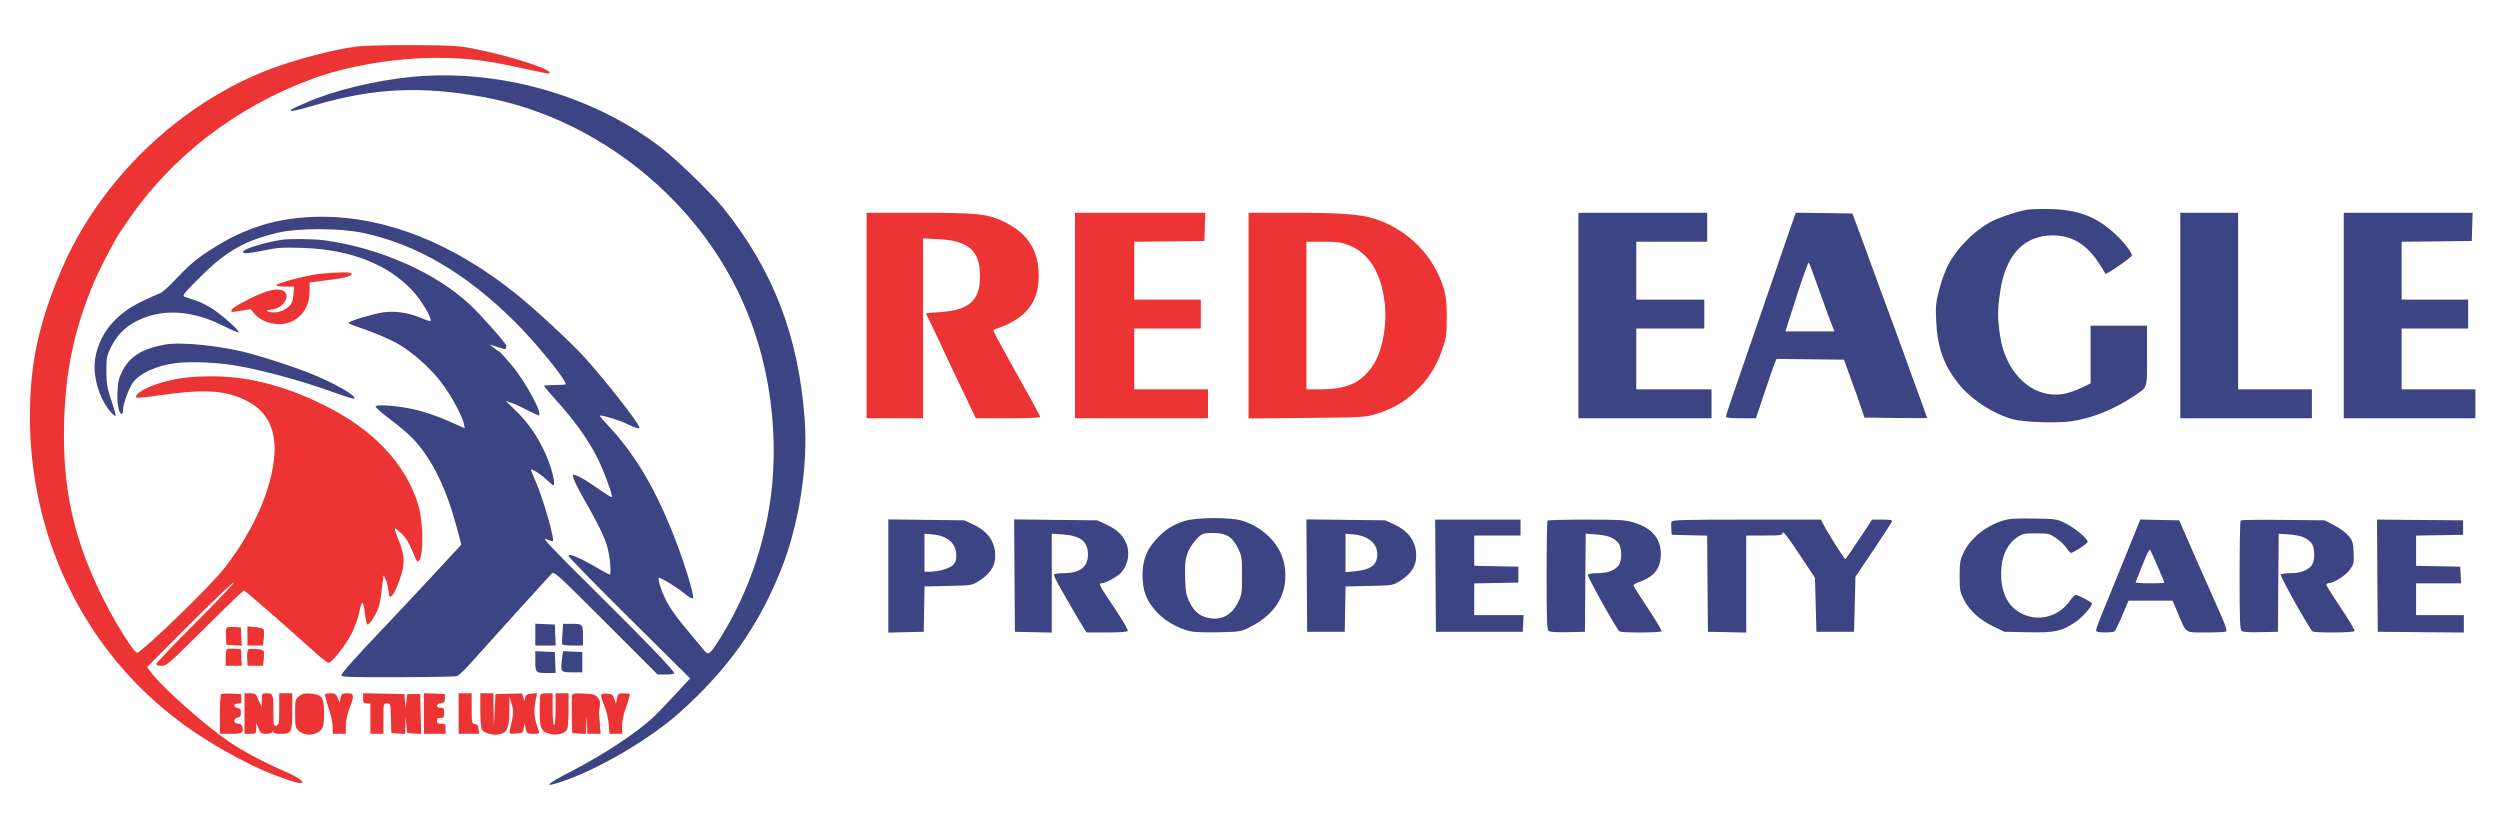
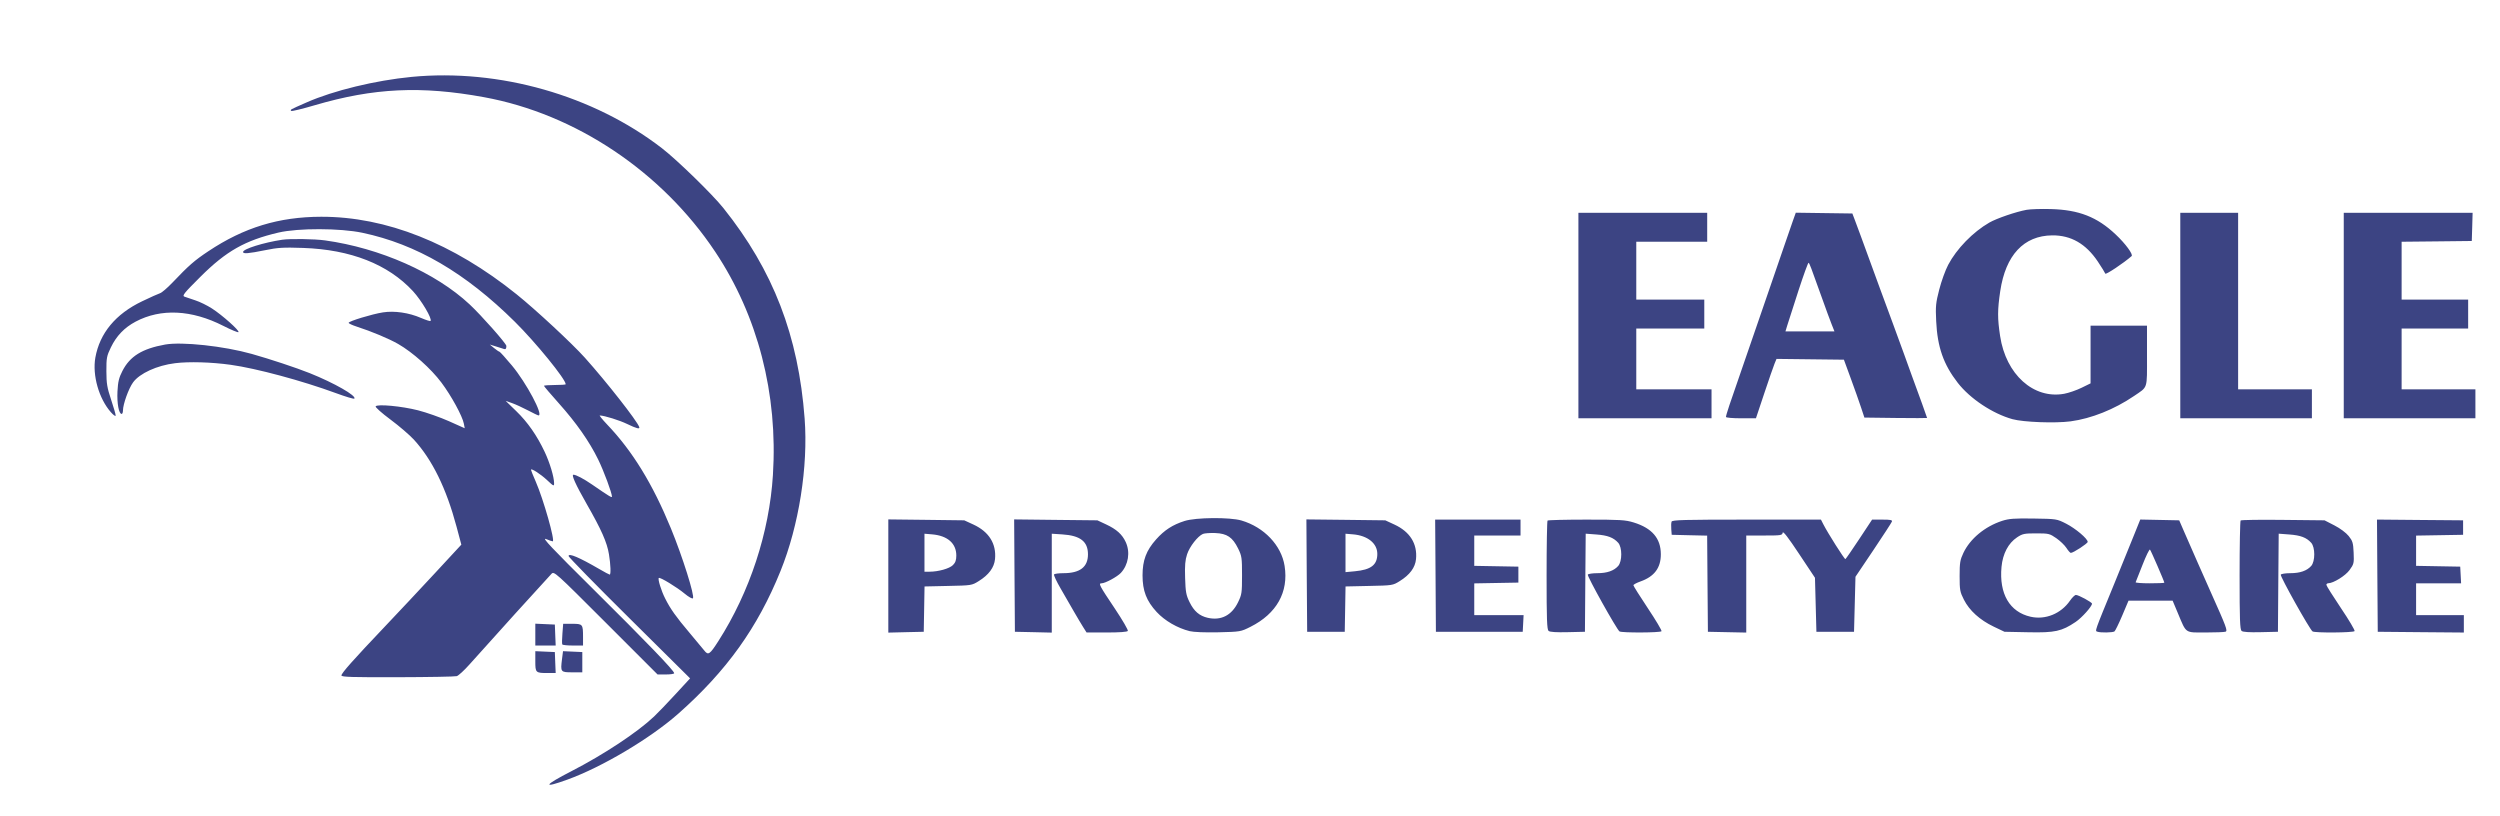
<svg xmlns="http://www.w3.org/2000/svg" width="245px" height="80px" viewBox="0 0 245 80" version="1.1">
  <g id="surface1">
-     <path style=" stroke:none;fill-rule:evenodd;fill:rgb(92.549%,20.392%,20.392%);fill-opacity:1;" d="M 34.957 4.559 C 32.547 4.867 28.555 5.934 26.016 6.945 C 17.242 10.445 9.68 17.836 5.984 26.523 C 3.781 31.707 2.926 35.723 2.93 40.852 C 2.941 51.477 7.203 61.387 14.758 68.348 C 17.527 70.902 20.641 72.984 24.637 74.965 C 26.262 75.77 28.875 76.738 29.422 76.738 C 30.059 76.738 29.215 76.141 27.648 75.477 C 25.945 74.758 23.68 73.543 22.402 72.66 C 19.992 71 15.863 67.328 14.812 65.91 L 14.414 65.371 L 18.613 61.164 C 20.926 58.855 22.863 57.012 22.922 57.066 C 22.98 57.125 21.293 58.91 19.168 61.035 C 17.047 63.156 15.312 64.977 15.312 65.07 C 15.312 65.18 15.512 65.25 15.836 65.25 C 16.328 65.25 16.562 65.047 20.062 61.559 C 22.098 59.531 23.828 57.871 23.902 57.871 C 24.02 57.871 27.305 60.73 30.934 63.988 C 31.531 64.523 32.105 64.961 32.211 64.957 C 32.543 64.941 33.941 63.145 34.48 62.039 C 34.77 61.445 35.082 60.602 35.172 60.164 C 35.473 58.684 35.594 58.715 35.789 60.316 C 35.848 60.766 35.941 61.164 36.004 61.199 C 36.168 61.301 36.812 60.328 37.07 59.59 C 37.191 59.246 37.324 58.605 37.367 58.172 C 37.41 57.734 37.48 57.152 37.523 56.879 L 37.598 56.383 L 37.781 56.738 C 37.883 56.934 38.012 57.43 38.066 57.844 C 38.164 58.566 38.18 58.59 38.43 58.363 C 38.574 58.234 38.887 57.586 39.125 56.93 C 39.711 55.301 39.703 54.477 39.07 52.941 C 38.805 52.301 38.637 51.773 38.695 51.773 C 38.754 51.773 39.059 52.012 39.371 52.305 C 39.773 52.68 40.078 53.18 40.418 54.016 C 40.832 55.035 40.918 55.16 41.07 54.953 C 41.543 54.312 41.484 51.094 40.973 49.434 C 39.75 45.469 36.652 42.164 31.926 39.785 C 28.059 37.844 24.383 36.879 20.832 36.879 C 18.68 36.879 17.281 37.055 15.727 37.523 C 14.25 37.965 13.09 38.676 13.379 38.965 C 13.43 39.016 14.41 38.918 15.562 38.75 C 19.688 38.152 21.691 38.219 23.629 39.023 C 26.348 40.152 27.344 42.316 26.742 45.781 C 26.195 48.926 24.504 52.449 21.992 55.672 C 20.574 57.496 13.867 63.98 13.418 63.969 C 13.125 63.957 11.305 61.051 10.152 58.746 C 7.238 52.938 6.121 47.957 6.281 41.488 C 6.41 36.344 7.27 32.285 9.207 27.66 C 9.66 26.578 11.164 23.66 11.613 22.992 C 11.75 22.789 12.074 22.305 12.336 21.914 C 16.66 15.449 23.098 10.465 30.699 7.691 C 34.117 6.449 38.75 5.672 42.789 5.672 C 45.566 5.672 47.469 5.887 50.402 6.52 C 53.941 7.281 53.879 7.273 53.879 7.125 C 53.879 6.629 47.812 4.863 45.016 4.547 C 43.488 4.371 36.348 4.379 34.957 4.559 M 84.926 30.922 L 84.926 40.992 L 90.457 40.992 L 90.457 23.363 L 91.98 23.438 C 94.934 23.578 96.059 24.59 96.043 27.094 C 96.027 29.473 94.973 30.402 92.07 30.594 C 91.34 30.641 90.742 30.695 90.742 30.715 C 90.742 30.734 91.059 31.395 91.449 32.184 C 91.84 32.973 92.16 33.645 92.16 33.676 C 92.16 33.707 92.703 34.871 93.371 36.262 C 94.039 37.656 94.82 39.289 95.109 39.895 L 95.633 40.992 L 98.785 40.992 C 100.523 40.992 101.941 40.938 101.941 40.867 C 101.941 40.801 101.551 40.051 101.074 39.203 C 100.598 38.355 100.031 37.34 99.816 36.949 C 99.602 36.559 98.965 35.41 98.402 34.398 C 97.84 33.383 97.371 32.496 97.359 32.426 C 97.344 32.359 97.492 32.258 97.688 32.199 C 98.426 31.988 99.484 31.438 100.074 30.961 C 101.25 30.004 101.797 28.75 101.797 27.02 C 101.797 24.57 100.723 22.871 98.469 21.766 C 96.805 20.953 95.875 20.852 90.066 20.852 L 84.926 20.852 L 84.926 30.922 M 105.344 30.922 L 105.344 40.992 L 118.387 40.992 L 118.387 38.156 L 111.156 38.156 L 111.156 32.199 L 117.68 32.199 L 117.68 29.363 L 111.156 29.363 L 111.156 23.691 L 114.594 23.656 L 118.035 23.617 L 118.113 20.852 L 105.344 20.852 L 105.344 30.922 M 122.359 30.93 L 122.359 41.012 L 128.066 40.957 C 133.531 40.906 133.816 40.891 134.836 40.578 C 136.398 40.102 137.648 39.391 138.688 38.398 C 139.945 37.195 140.762 35.93 141.316 34.328 C 141.746 33.074 141.781 32.852 141.781 31.133 C 141.777 29.164 141.645 28.43 141.016 27.031 C 139.961 24.664 137.969 22.75 135.496 21.719 C 133.816 21.023 132.121 20.852 126.871 20.852 L 122.359 20.852 L 122.359 30.93 M 128.031 30.922 L 128.031 38.156 L 129.281 38.156 C 132.012 38.156 133.34 37.562 134.543 35.816 C 135.457 34.484 135.957 31.828 135.699 29.68 C 135.328 26.637 134.129 24.754 132.062 23.98 C 131.438 23.746 130.949 23.688 129.656 23.688 L 128.031 23.688 L 128.031 30.922 M 31.406 26.832 C 30.098 26.961 27.082 27.754 27.082 27.965 C 27.082 28.031 27.473 28.086 27.949 28.086 L 28.816 28.086 L 28.75 28.891 C 28.695 29.566 28.613 29.754 28.242 30.086 C 27.75 30.527 27 30.723 26.406 30.566 C 25.984 30.453 26.031 30.422 26.816 30.293 C 27.848 30.121 28.5 28.891 27.77 28.5 C 27.191 28.191 26.18 28.43 24.457 29.281 C 23.031 29.984 22.496 30.375 22.703 30.555 C 22.73 30.582 23.16 30.531 23.656 30.449 L 24.559 30.297 L 24.934 30.746 C 25.691 31.66 27.324 32.031 28.469 31.555 C 29.664 31.051 30.332 29.98 30.34 28.555 L 30.34 27.676 L 31.016 27.598 C 33.828 27.258 34.453 27.113 34.453 26.805 C 34.453 26.641 33.191 26.652 31.406 26.832 M 22.18 61.605 C 22.137 61.719 22.121 62.121 22.145 62.5 L 22.188 63.191 L 22.941 63.234 L 23.691 63.277 L 23.605 61.488 L 22.934 61.445 C 22.445 61.414 22.234 61.461 22.18 61.605 M 24.246 62.324 L 24.246 63.262 L 25.766 63.262 L 25.852 62.523 C 25.902 62.113 25.883 61.723 25.809 61.652 C 25.738 61.578 25.355 61.488 24.961 61.453 L 24.246 61.383 L 24.246 62.324 M 22.219 63.633 C 22.164 63.691 22.117 64.074 22.117 64.492 L 22.117 65.25 L 23.691 65.25 L 23.605 63.617 L 22.965 63.574 C 22.609 63.551 22.273 63.578 22.219 63.633 M 24.316 63.668 C 24.238 63.75 24.195 64.137 24.223 64.531 L 24.273 65.25 L 25.766 65.25 L 25.855 64.582 C 25.906 64.215 25.891 63.859 25.816 63.785 C 25.621 63.59 24.477 63.5 24.316 63.668 M 21.652 68.031 C 21.598 68.086 21.551 68.984 21.551 70.023 L 21.551 71.914 L 22.605 71.914 C 23.73 71.914 23.898 71.82 23.758 71.27 C 23.695 71.02 23.574 70.922 23.32 70.922 C 22.852 70.922 22.824 70.395 23.289 70.328 C 23.539 70.293 23.605 70.191 23.605 69.859 C 23.605 69.523 23.539 69.422 23.289 69.387 C 22.84 69.324 22.879 68.938 23.332 68.938 C 23.656 68.938 23.691 68.887 23.652 68.477 L 23.605 68.016 L 22.68 67.973 C 22.168 67.949 21.707 67.977 21.652 68.031 M 23.961 69.93 L 23.961 71.914 L 24.527 71.914 C 25.086 71.914 25.094 71.906 25.109 71.383 L 25.121 70.852 L 25.34 71.383 C 25.539 71.867 25.609 71.914 26.094 71.914 C 26.391 71.914 26.664 71.836 26.703 71.738 C 26.762 71.598 26.777 71.598 26.785 71.738 C 26.793 71.855 27.035 71.914 27.496 71.914 C 28.574 71.914 28.641 71.785 28.641 69.707 L 28.641 67.941 L 27.363 67.941 L 27.363 69.488 C 27.363 70.91 27.344 71.035 27.082 71.105 C 26.812 71.176 26.797 71.109 26.797 69.785 C 26.797 68.059 26.754 67.941 26.145 67.941 C 25.664 67.941 25.664 67.949 25.652 68.617 L 25.641 69.289 L 25.352 68.617 C 25.074 67.98 25.031 67.941 24.512 67.941 L 23.961 67.941 L 23.961 69.93 M 29.312 68.223 C 28.938 68.523 28.922 68.574 28.922 69.914 C 28.922 71.168 28.953 71.324 29.242 71.59 C 29.695 72.008 30.355 72.113 30.953 71.863 C 31.637 71.578 31.758 71.277 31.758 69.883 C 31.758 68.344 31.574 68.07 30.473 67.977 C 29.836 67.926 29.637 67.969 29.312 68.223 M 31.852 68.051 C 31.816 68.109 31.973 68.699 32.195 69.363 C 32.422 70.023 32.605 70.871 32.605 71.242 L 32.609 71.914 L 33.887 71.914 L 33.887 71.152 C 33.887 70.684 34.023 70.023 34.242 69.445 C 34.746 68.105 34.723 67.941 34.039 67.941 C 33.531 67.941 33.477 67.98 33.383 68.395 L 33.285 68.844 L 33.098 68.395 C 32.934 68.012 32.832 67.941 32.414 67.941 C 32.141 67.941 31.887 67.992 31.852 68.051 M 35.586 68.438 C 35.586 68.875 35.629 68.938 35.941 68.938 L 36.297 68.938 L 36.297 71.914 L 37.574 71.914 L 37.574 70.426 C 37.574 68.938 37.574 68.938 37.922 68.938 C 38.27 68.938 38.273 68.949 38.312 70.391 L 38.352 71.844 L 39.027 71.887 L 39.699 71.93 L 39.723 71.105 L 39.746 70.285 L 39.828 71.062 L 39.91 71.844 L 40.59 71.887 L 41.266 71.93 L 41.188 68.016 L 39.91 68.016 L 39.832 68.723 L 39.754 69.434 L 39.691 68.723 L 39.629 68.016 L 37.609 67.977 L 35.586 67.938 L 35.586 68.438 M 41.543 69.922 L 41.543 71.914 L 43.668 71.914 L 43.668 71.418 C 43.668 70.961 43.637 70.922 43.242 70.922 C 42.914 70.922 42.816 70.859 42.816 70.637 C 42.816 70.43 42.914 70.355 43.172 70.355 C 43.484 70.355 43.527 70.293 43.527 69.859 C 43.527 69.422 43.484 69.363 43.172 69.363 C 42.68 69.363 42.711 68.969 43.207 68.91 C 43.535 68.871 43.598 68.797 43.598 68.441 L 43.598 68.016 L 41.543 67.93 L 41.543 69.922 M 44.945 69.93 L 44.945 71.914 L 46.949 71.914 L 46.902 71.453 C 46.871 71.102 46.785 70.98 46.539 70.949 C 46.234 70.902 46.223 70.848 46.223 69.422 L 46.223 67.941 L 44.945 67.941 L 44.945 69.93 M 47.07 69.582 C 47.07 70.484 47.137 71.344 47.215 71.492 C 47.395 71.832 48.305 72.086 48.898 71.969 C 49.703 71.809 49.906 71.363 49.918 69.734 L 49.926 68.297 L 50.145 69.008 C 50.363 69.723 50.352 69.867 49.949 71.605 C 49.875 71.918 49.906 71.93 50.562 71.887 C 51.234 71.844 51.258 71.828 51.332 71.348 L 51.406 70.852 L 51.516 71.383 C 51.621 71.902 51.633 71.914 52.27 71.914 C 52.793 71.914 52.898 71.875 52.832 71.695 C 52.32 70.363 52.262 69.688 52.539 68.395 L 52.641 67.926 L 52.094 67.969 C 51.648 68.008 51.535 68.078 51.465 68.367 L 51.379 68.723 L 51.281 68.34 L 51.18 67.953 L 49.871 67.984 L 48.559 68.016 L 48.402 71.133 L 48.375 69.539 L 48.348 67.941 L 47.07 67.941 L 47.07 69.582 M 52.98 68.039 C 52.926 68.09 52.887 68.809 52.887 69.637 C 52.887 71.387 53.016 71.684 53.891 71.918 C 54.57 72.102 55.359 71.898 55.578 71.488 C 55.656 71.344 55.719 70.484 55.719 69.582 L 55.719 67.941 L 54.445 67.941 L 54.445 69.504 C 54.445 70.449 54.387 71.062 54.301 71.062 C 54.215 71.062 54.16 70.449 54.16 69.504 L 54.16 67.941 L 53.617 67.941 C 53.32 67.941 53.031 67.984 52.98 68.039 M 56.07 68.113 C 56.031 68.223 56.012 69.109 56.035 70.078 L 56.074 71.844 L 56.742 71.887 L 57.406 71.93 L 57.508 70.141 L 57.562 71.914 L 58.863 71.914 L 58.789 70.957 C 58.75 70.43 58.711 69.938 58.707 69.859 C 58.703 69.781 58.734 69.492 58.781 69.215 C 58.844 68.84 58.793 68.625 58.582 68.367 C 58.34 68.066 58.16 68.016 57.227 67.969 C 56.391 67.926 56.133 67.957 56.07 68.113 M 58.918 68.07 C 58.871 68.148 59 68.613 59.203 69.105 C 59.418 69.625 59.609 70.402 59.652 70.957 L 59.73 71.914 L 60.965 71.914 L 60.965 71.141 C 60.965 70.637 61.113 69.965 61.379 69.234 C 61.605 68.613 61.754 68.07 61.711 68.023 C 61.664 67.98 61.387 67.941 61.09 67.941 C 60.586 67.941 60.547 67.973 60.457 68.465 L 60.359 68.984 L 60.203 68.5 C 60.066 68.078 59.977 68.008 59.527 67.973 C 59.242 67.945 58.969 67.992 58.918 68.07 " />
    <path style=" stroke:none;fill-rule:evenodd;fill:rgb(23.529%,26.667%,51.373%);fill-opacity:1;" d="M 40.34 7.535 C 36.789 7.879 32.68 8.875 30.059 10.031 C 28.379 10.77 28.418 10.746 28.543 10.871 C 28.594 10.922 29.641 10.668 30.871 10.305 C 36.633 8.617 41.27 8.395 47.426 9.523 C 56.402 11.164 64.859 16.82 70.094 24.68 C 74.266 30.941 76.25 38.613 75.746 46.559 C 75.391 52.195 73.477 58.02 70.395 62.836 C 69.551 64.152 69.406 64.25 69.012 63.742 C 68.836 63.52 68.18 62.73 67.551 61.988 C 66.258 60.461 65.699 59.676 65.184 58.648 C 64.797 57.887 64.449 56.754 64.562 56.641 C 64.672 56.531 66.348 57.551 67.109 58.188 C 67.484 58.5 67.844 58.703 67.906 58.633 C 68.105 58.418 66.887 54.551 65.746 51.773 C 63.953 47.414 61.992 44.215 59.496 41.598 C 59.031 41.109 58.711 40.711 58.781 40.715 C 59.258 40.734 60.703 41.184 61.461 41.551 C 62.402 42.004 62.727 42.082 62.645 41.848 C 62.441 41.25 59.441 37.426 57.32 35.059 C 56.074 33.668 52.496 30.344 50.633 28.848 C 44.391 23.828 37.84 21.23 31.477 21.242 C 27.328 21.25 23.914 22.293 20.418 24.621 C 19.051 25.531 18.508 26.004 16.895 27.699 C 16.398 28.219 15.855 28.684 15.688 28.734 C 15.52 28.785 14.723 29.145 13.918 29.531 C 11.332 30.77 9.773 32.648 9.344 35.047 C 9.039 36.77 9.691 39.066 10.867 40.398 C 11.121 40.688 11.332 40.832 11.336 40.723 C 11.34 40.613 11.137 39.914 10.887 39.164 C 10.5 38 10.43 37.594 10.426 36.383 C 10.422 35.078 10.457 34.891 10.867 34.043 C 11.406 32.922 12.191 32.105 13.285 31.523 C 15.762 30.207 18.773 30.352 21.883 31.934 C 22.648 32.324 23.32 32.602 23.371 32.551 C 23.504 32.414 21.793 30.891 20.77 30.23 C 20.305 29.93 19.57 29.57 19.141 29.434 C 18.711 29.297 18.234 29.137 18.078 29.074 C 17.828 28.98 18.027 28.734 19.637 27.129 C 22.164 24.609 24.012 23.562 27.285 22.793 C 29.215 22.34 33.332 22.352 35.516 22.812 C 40.809 23.93 45.602 26.73 50.453 31.531 C 52.512 33.57 55.438 37.164 55.438 37.656 C 55.438 37.699 54.957 37.73 54.375 37.73 C 53.789 37.73 53.309 37.77 53.309 37.812 C 53.309 37.859 53.965 38.629 54.762 39.52 C 56.48 41.441 57.754 43.262 58.621 45.031 C 59.172 46.156 59.973 48.316 59.973 48.672 C 59.973 48.805 59.672 48.621 58.035 47.492 C 57.195 46.914 56.453 46.523 56.191 46.523 C 55.977 46.523 56.422 47.512 57.48 49.363 C 58.941 51.918 59.492 53.156 59.68 54.332 C 59.844 55.336 59.879 56.312 59.75 56.312 C 59.707 56.312 59.242 56.066 58.723 55.762 C 56.75 54.617 55.719 54.18 55.719 54.492 C 55.719 54.594 58.398 57.332 61.676 60.578 L 67.629 66.48 L 66.203 68.027 C 65.422 68.879 64.473 69.863 64.098 70.219 C 62.473 71.762 59.184 73.938 56.004 75.574 C 53.27 76.98 53.117 77.305 55.605 76.402 C 59.016 75.168 63.738 72.359 66.473 69.941 C 71.203 65.758 74.246 61.512 76.492 55.957 C 78.293 51.504 79.207 45.727 78.855 41.027 C 78.246 32.902 75.777 26.5 70.898 20.398 C 69.809 19.035 66.363 15.68 64.867 14.523 C 58.148 9.34 48.922 6.711 40.34 7.535 M 198.609 20.562 C 197.574 20.75 195.668 21.402 194.957 21.812 C 193.352 22.734 191.746 24.383 190.918 25.961 C 190.645 26.48 190.254 27.562 190.047 28.371 C 189.707 29.684 189.676 30.008 189.746 31.477 C 189.867 34.016 190.461 35.715 191.863 37.52 C 193.074 39.074 195.27 40.535 197.219 41.078 C 198.297 41.375 201.402 41.492 202.914 41.293 C 204.953 41.02 207.211 40.117 209.129 38.812 C 210.516 37.867 210.406 38.203 210.406 34.867 L 210.406 31.914 L 204.875 31.914 L 204.875 37.57 L 203.988 38.004 C 203.504 38.242 202.738 38.508 202.289 38.59 C 199.289 39.137 196.578 36.695 196.012 32.938 C 195.746 31.184 195.75 30.391 196.023 28.531 C 196.551 25 198.328 23.094 201.121 23.066 C 202.957 23.051 204.414 23.887 205.582 25.625 C 205.957 26.188 206.289 26.723 206.32 26.816 C 206.363 26.953 208.133 25.773 208.898 25.098 C 209.074 24.941 208.293 23.875 207.336 22.977 C 205.52 21.262 203.734 20.562 200.977 20.488 C 200.039 20.461 198.977 20.496 198.609 20.562 M 154.684 30.922 L 154.684 40.992 L 167.73 40.992 L 167.73 38.156 L 160.355 38.156 L 160.355 32.199 L 167.02 32.199 L 167.02 29.363 L 160.355 29.363 L 160.355 23.688 L 167.305 23.688 L 167.305 20.852 L 154.684 20.852 L 154.684 30.922 M 175.695 21.664 C 175.535 22.113 175.145 23.25 174.824 24.184 C 174.508 25.121 173.961 26.715 173.605 27.73 C 173.25 28.746 172.645 30.5 172.262 31.633 C 171.879 32.762 171.145 34.902 170.625 36.383 C 169.539 39.492 169.145 40.68 169.145 40.863 C 169.145 40.934 169.809 40.992 170.613 40.992 L 172.082 40.992 L 172.898 38.547 C 173.348 37.199 173.801 35.891 173.906 35.637 L 174.098 35.172 L 177.398 35.211 L 180.703 35.25 L 181.379 37.094 C 181.75 38.105 182.203 39.383 182.383 39.93 L 182.711 40.922 L 185.781 40.961 C 187.473 40.98 188.855 40.98 188.855 40.961 C 188.855 40.918 188.062 38.715 187.332 36.738 C 187.062 35.996 186.727 35.07 186.59 34.68 C 186.453 34.289 185.973 32.98 185.527 31.773 C 185.078 30.562 184.488 28.969 184.219 28.227 C 183.949 27.484 183.504 26.273 183.234 25.531 C 182.961 24.789 182.578 23.738 182.379 23.191 C 182.18 22.645 181.906 21.91 181.773 21.559 L 181.531 20.922 L 178.762 20.883 L 175.988 20.844 L 175.695 21.664 M 213.668 30.922 L 213.668 40.992 L 226.566 40.992 L 226.566 38.156 L 219.336 38.156 L 219.336 20.852 L 213.668 20.852 L 213.668 30.922 M 229.688 30.922 L 229.688 40.992 L 242.59 40.992 L 242.59 38.156 L 235.359 38.156 L 235.359 32.199 L 241.879 32.199 L 241.879 29.363 L 235.359 29.363 L 235.359 23.691 L 238.797 23.656 L 242.234 23.617 L 242.277 22.234 L 242.316 20.852 L 229.688 20.852 L 229.688 30.922 M 27.648 23.496 C 25.832 23.77 23.82 24.398 23.82 24.695 C 23.82 24.895 24.363 24.848 25.961 24.523 C 27.234 24.262 27.746 24.23 29.703 24.297 C 34.367 24.457 38.031 25.898 40.465 28.527 C 41.312 29.445 42.383 31.262 42.191 31.453 C 42.148 31.496 41.727 31.359 41.254 31.156 C 40.074 30.645 38.66 30.438 37.531 30.613 C 36.461 30.781 34.168 31.477 34.168 31.637 C 34.168 31.699 34.504 31.859 34.914 31.992 C 36.441 32.488 38.102 33.184 39.023 33.711 C 40.438 34.523 42.234 36.125 43.258 37.492 C 44.23 38.789 45.316 40.777 45.457 41.516 L 45.543 41.969 L 43.996 41.277 C 43.145 40.898 41.781 40.418 40.969 40.211 C 39.359 39.801 36.965 39.578 36.812 39.824 C 36.766 39.906 37.414 40.484 38.262 41.113 C 39.109 41.742 40.141 42.629 40.555 43.078 C 42.367 45.062 43.734 47.848 44.742 51.617 L 45.211 53.375 L 42.637 56.156 C 41.219 57.684 39 60.055 37.703 61.418 C 34.605 64.68 33.461 65.969 33.461 66.195 C 33.461 66.348 34.5 66.379 38.953 66.367 C 41.977 66.359 44.59 66.312 44.762 66.262 C 44.934 66.211 45.5 65.691 46.02 65.105 C 47.945 62.941 53.285 57.043 54.039 56.242 C 54.301 55.965 54.367 56.023 59.375 61.031 L 64.441 66.098 L 65.258 66.098 C 65.703 66.098 66.07 66.043 66.07 65.973 C 66.07 65.727 63.309 62.859 58.156 57.754 C 54.051 53.688 53.07 52.648 53.504 52.824 C 53.809 52.949 54.105 53.051 54.164 53.051 C 54.426 53.051 53.254 48.914 52.508 47.211 C 52.246 46.613 52.035 46.086 52.035 46.039 C 52.035 45.848 52.969 46.449 53.617 47.055 C 54.262 47.66 54.301 47.676 54.301 47.355 C 54.301 46.75 53.883 45.352 53.383 44.293 C 52.625 42.684 51.711 41.371 50.586 40.285 L 49.555 39.285 L 50.172 39.5 C 50.516 39.621 51.215 39.941 51.727 40.211 C 52.242 40.484 52.711 40.711 52.773 40.711 C 53.285 40.711 51.586 37.523 50.172 35.824 C 49.547 35.078 48.996 34.465 48.941 34.465 C 48.887 34.461 48.652 34.301 48.422 34.113 L 48 33.766 L 48.633 33.961 C 48.984 34.066 49.332 34.176 49.41 34.207 C 49.555 34.258 49.625 34.156 49.625 33.902 C 49.625 33.676 47.168 30.898 46.02 29.828 C 42.699 26.723 37.23 24.305 31.855 23.559 C 30.812 23.414 28.434 23.379 27.648 23.496 M 176.246 28.488 C 175.75 30.02 175.258 31.547 175.156 31.879 L 174.973 32.48 L 179.777 32.48 L 179.484 31.738 C 179.32 31.328 178.906 30.195 178.559 29.219 C 177.441 26.094 177.336 25.812 177.242 25.754 C 177.191 25.723 176.746 26.953 176.246 28.488 M 16.18 33.766 C 13.93 34.172 12.73 34.914 11.992 36.363 C 11.656 37.016 11.562 37.41 11.512 38.359 C 11.453 39.52 11.645 40.566 11.922 40.566 C 11.992 40.566 12.051 40.414 12.051 40.227 C 12.051 39.617 12.605 38.074 13.039 37.477 C 13.68 36.59 15.391 35.809 17.156 35.594 C 18.531 35.422 20.711 35.488 22.605 35.75 C 25.129 36.102 29.609 37.309 32.922 38.527 C 33.863 38.875 34.672 39.117 34.723 39.066 C 34.98 38.801 32.758 37.531 30.348 36.566 C 29.008 36.031 26.434 35.18 24.672 34.684 C 21.914 33.91 17.832 33.473 16.18 33.766 M 116.09 51.055 C 114.91 51.43 114.113 51.949 113.297 52.863 C 112.332 53.945 111.969 54.914 111.969 56.383 C 111.969 57.898 112.352 58.891 113.355 59.977 C 114.152 60.836 115.375 61.547 116.586 61.852 C 116.973 61.949 118.082 61.992 119.402 61.965 C 121.555 61.914 121.59 61.91 122.551 61.426 C 125.109 60.141 126.297 58.027 125.891 55.461 C 125.574 53.441 123.879 51.66 121.66 51.008 C 120.531 50.676 117.188 50.703 116.09 51.055 M 196.199 51.047 C 194.512 51.602 193.078 52.789 192.414 54.184 C 192.09 54.871 192.043 55.141 192.043 56.453 C 192.043 57.824 192.078 58.012 192.465 58.773 C 193 59.832 194.02 60.754 195.375 61.406 L 196.441 61.914 L 198.777 61.961 C 201.391 62.016 202.043 61.871 203.414 60.949 C 204.023 60.539 205.016 59.43 205.016 59.16 C 205.016 59.02 203.688 58.297 203.438 58.305 C 203.332 58.305 203.07 58.559 202.859 58.867 C 201.98 60.141 200.449 60.766 199.004 60.441 C 196.945 59.98 195.902 58.191 196.148 55.551 C 196.27 54.262 196.816 53.227 197.672 52.66 C 198.207 52.305 198.383 52.27 199.547 52.27 C 200.773 52.27 200.867 52.293 201.516 52.742 C 201.887 53 202.336 53.43 202.508 53.695 C 202.68 53.965 202.875 54.184 202.938 54.184 C 203.18 54.188 204.594 53.262 204.594 53.105 C 204.594 52.793 203.402 51.789 202.484 51.32 C 201.562 50.852 201.551 50.852 199.285 50.816 C 197.379 50.789 196.875 50.828 196.199 51.047 M 87.055 56.449 L 87.055 61.996 L 88.793 61.953 L 90.527 61.914 L 90.566 59.691 L 90.605 57.473 L 92.918 57.422 C 95.203 57.375 95.238 57.371 95.914 56.949 C 96.902 56.336 97.43 55.621 97.512 54.793 C 97.656 53.289 96.918 52.109 95.395 51.406 L 94.496 50.992 L 90.777 50.945 L 87.055 50.902 L 87.055 56.449 M 99.422 56.41 L 99.461 61.914 L 101.27 61.953 L 103.074 61.996 L 103.074 52.305 L 104.105 52.371 C 105.871 52.484 106.621 53.066 106.621 54.328 C 106.621 55.57 105.836 56.172 104.215 56.172 C 103.754 56.172 103.34 56.227 103.297 56.297 C 103.254 56.371 103.543 56.992 103.945 57.68 C 104.344 58.371 104.926 59.383 105.242 59.93 C 105.555 60.477 105.965 61.16 106.148 61.453 L 106.484 61.984 L 108.457 61.984 C 109.711 61.984 110.465 61.93 110.527 61.832 C 110.578 61.75 110.008 60.77 109.262 59.652 C 107.727 57.363 107.621 57.164 107.957 57.164 C 108.309 57.164 109.484 56.527 109.84 56.148 C 110.586 55.348 110.781 54.113 110.32 53.121 C 109.973 52.367 109.422 51.871 108.395 51.391 L 107.543 50.992 L 103.465 50.949 L 99.387 50.902 L 99.422 56.41 M 128.062 56.41 L 128.102 61.914 L 131.785 61.914 L 131.824 59.691 L 131.863 57.473 L 134.176 57.422 C 136.461 57.375 136.496 57.371 137.172 56.949 C 138.16 56.336 138.691 55.621 138.77 54.793 C 138.914 53.289 138.176 52.109 136.652 51.406 L 135.758 50.992 L 131.891 50.945 L 128.027 50.902 L 128.062 56.41 M 140.684 56.418 L 140.719 61.914 L 149.227 61.914 L 149.27 61.098 L 149.312 60.285 L 144.477 60.285 L 144.477 57.172 L 146.637 57.133 L 148.801 57.094 L 148.801 55.531 L 146.637 55.492 L 144.477 55.453 L 144.477 52.48 L 149.012 52.48 L 149.012 50.922 L 140.645 50.922 L 140.684 56.418 M 151.66 51.016 C 151.609 51.07 151.566 53.484 151.566 56.391 C 151.566 60.727 151.602 61.695 151.762 61.832 C 151.895 61.941 152.523 61.98 153.641 61.953 L 155.324 61.914 L 155.359 57.105 L 155.398 52.301 L 156.441 52.379 C 157.547 52.461 158.121 52.68 158.582 53.191 C 158.984 53.637 158.984 55.016 158.582 55.465 C 158.164 55.938 157.488 56.172 156.539 56.172 C 156.074 56.172 155.656 56.234 155.605 56.312 C 155.516 56.457 158.438 61.691 158.711 61.879 C 158.934 62.027 162.734 62.012 162.828 61.859 C 162.871 61.789 162.27 60.777 161.488 59.605 C 160.711 58.438 160.074 57.426 160.074 57.355 C 160.074 57.285 160.387 57.117 160.773 56.98 C 162.129 56.5 162.77 55.641 162.762 54.305 C 162.758 52.758 161.898 51.758 160.105 51.203 C 159.293 50.953 158.785 50.922 155.473 50.922 C 153.43 50.922 151.711 50.965 151.66 51.016 M 163.816 51.121 C 163.773 51.23 163.762 51.562 163.785 51.863 L 163.828 52.41 L 165.566 52.453 L 167.301 52.492 L 167.336 57.203 L 167.375 61.914 L 171.133 61.992 L 171.133 52.48 L 172.895 52.48 C 174.535 52.48 174.66 52.465 174.703 52.203 C 174.734 52.012 175.227 52.648 176.305 54.273 L 177.867 56.621 L 177.938 59.27 L 178.008 61.914 L 181.695 61.914 L 181.836 56.523 L 183.582 53.926 C 184.539 52.5 185.359 51.238 185.402 51.125 C 185.469 50.961 185.293 50.922 184.473 50.922 L 183.465 50.922 L 182.195 52.844 C 181.5 53.898 180.891 54.777 180.848 54.793 C 180.762 54.824 179.117 52.23 178.688 51.383 L 178.453 50.922 L 171.172 50.922 C 165.074 50.922 163.879 50.953 163.816 51.121 M 209.16 52.371 C 208.84 53.172 207.965 55.328 207.215 57.164 C 205.219 62.035 205.297 61.812 205.543 61.906 C 205.84 62.02 207.047 62 207.219 61.879 C 207.297 61.82 207.641 61.117 207.98 60.32 L 208.594 58.867 L 212.918 58.867 L 213.449 60.133 C 214.277 62.109 214.098 61.984 216.145 61.984 C 217.109 61.984 217.992 61.949 218.105 61.906 C 218.324 61.82 218.18 61.434 216.68 58.086 C 215.957 56.465 214.691 53.598 214.055 52.129 L 213.562 50.992 L 211.656 50.953 L 209.746 50.914 L 209.16 52.371 M 219.582 51.008 C 219.527 51.062 219.48 53.484 219.48 56.391 C 219.48 60.727 219.516 61.695 219.676 61.832 C 219.809 61.941 220.438 61.98 221.555 61.953 L 223.238 61.914 L 223.273 57.105 L 223.312 52.301 L 224.355 52.379 C 225.461 52.461 226.035 52.68 226.496 53.191 C 226.898 53.637 226.898 55.016 226.496 55.465 C 226.074 55.938 225.402 56.172 224.453 56.172 C 223.988 56.172 223.566 56.234 223.516 56.316 C 223.426 56.465 226.348 61.684 226.629 61.879 C 226.859 62.035 230.648 62.008 230.75 61.848 C 230.797 61.77 230.195 60.754 229.41 59.59 C 228.629 58.426 227.984 57.402 227.984 57.316 C 227.984 57.234 228.066 57.164 228.164 57.16 C 228.672 57.156 229.848 56.43 230.258 55.863 C 230.68 55.281 230.703 55.191 230.656 54.16 C 230.613 53.195 230.559 53.016 230.172 52.531 C 229.914 52.211 229.332 51.777 228.77 51.488 L 227.805 50.992 L 223.746 50.949 C 221.512 50.922 219.641 50.949 219.582 51.008 M 232.98 56.418 L 233.02 61.914 L 237.238 61.953 L 241.457 61.988 L 241.457 60.285 L 236.777 60.285 L 236.777 57.164 L 241.188 57.164 L 241.102 55.531 L 238.938 55.492 L 236.777 55.453 L 236.777 52.488 L 239.082 52.449 L 241.383 52.41 L 241.383 50.992 L 237.164 50.957 L 232.945 50.918 L 232.98 56.418 M 117.887 52.324 C 117.375 52.547 116.586 53.559 116.336 54.316 C 116.145 54.891 116.102 55.414 116.141 56.641 C 116.184 58.02 116.242 58.332 116.578 59.012 C 117.016 59.906 117.547 60.363 118.367 60.547 C 119.66 60.836 120.699 60.309 121.32 59.039 C 121.695 58.273 121.719 58.117 121.719 56.383 C 121.719 54.664 121.695 54.484 121.336 53.754 C 120.793 52.652 120.254 52.285 119.098 52.238 C 118.59 52.219 118.047 52.258 117.887 52.324 M 90.598 54.168 L 90.598 56.027 L 91.09 56.027 C 91.961 56.027 93.043 55.723 93.387 55.379 C 93.633 55.137 93.719 54.891 93.719 54.438 C 93.715 53.246 92.855 52.496 91.344 52.367 L 90.598 52.305 L 90.598 54.168 M 131.859 54.188 L 131.859 56.07 L 132.781 55.984 C 134.363 55.836 134.977 55.359 134.977 54.285 C 134.977 53.25 134.035 52.488 132.602 52.367 L 131.859 52.305 L 131.859 54.188 M 209.969 55.352 C 209.625 56.23 209.32 57 209.293 57.059 C 209.27 57.117 209.891 57.164 210.676 57.164 C 211.465 57.164 212.105 57.137 212.105 57.105 C 212.105 56.984 210.797 53.965 210.699 53.859 C 210.641 53.801 210.312 54.469 209.969 55.352 M 52.461 62.191 L 52.461 63.262 L 54.457 63.262 L 54.414 62.234 L 54.375 61.207 L 52.461 61.121 L 52.461 62.191 M 55.117 62.094 C 55.074 62.617 55.066 63.098 55.105 63.156 C 55.141 63.215 55.613 63.262 56.152 63.262 L 57.137 63.262 L 57.137 62.422 C 57.137 61.172 57.109 61.133 56.078 61.133 L 55.191 61.133 L 55.117 62.094 M 52.461 64.801 C 52.461 65.93 52.488 65.957 53.684 65.957 L 54.457 65.957 L 54.414 64.93 L 54.375 63.902 L 52.461 63.816 L 52.461 64.801 M 55.078 64.586 C 54.918 65.863 54.938 65.887 56.078 65.887 L 57.066 65.887 L 57.066 63.902 L 55.176 63.816 L 55.078 64.586 " />
  </g>
</svg>